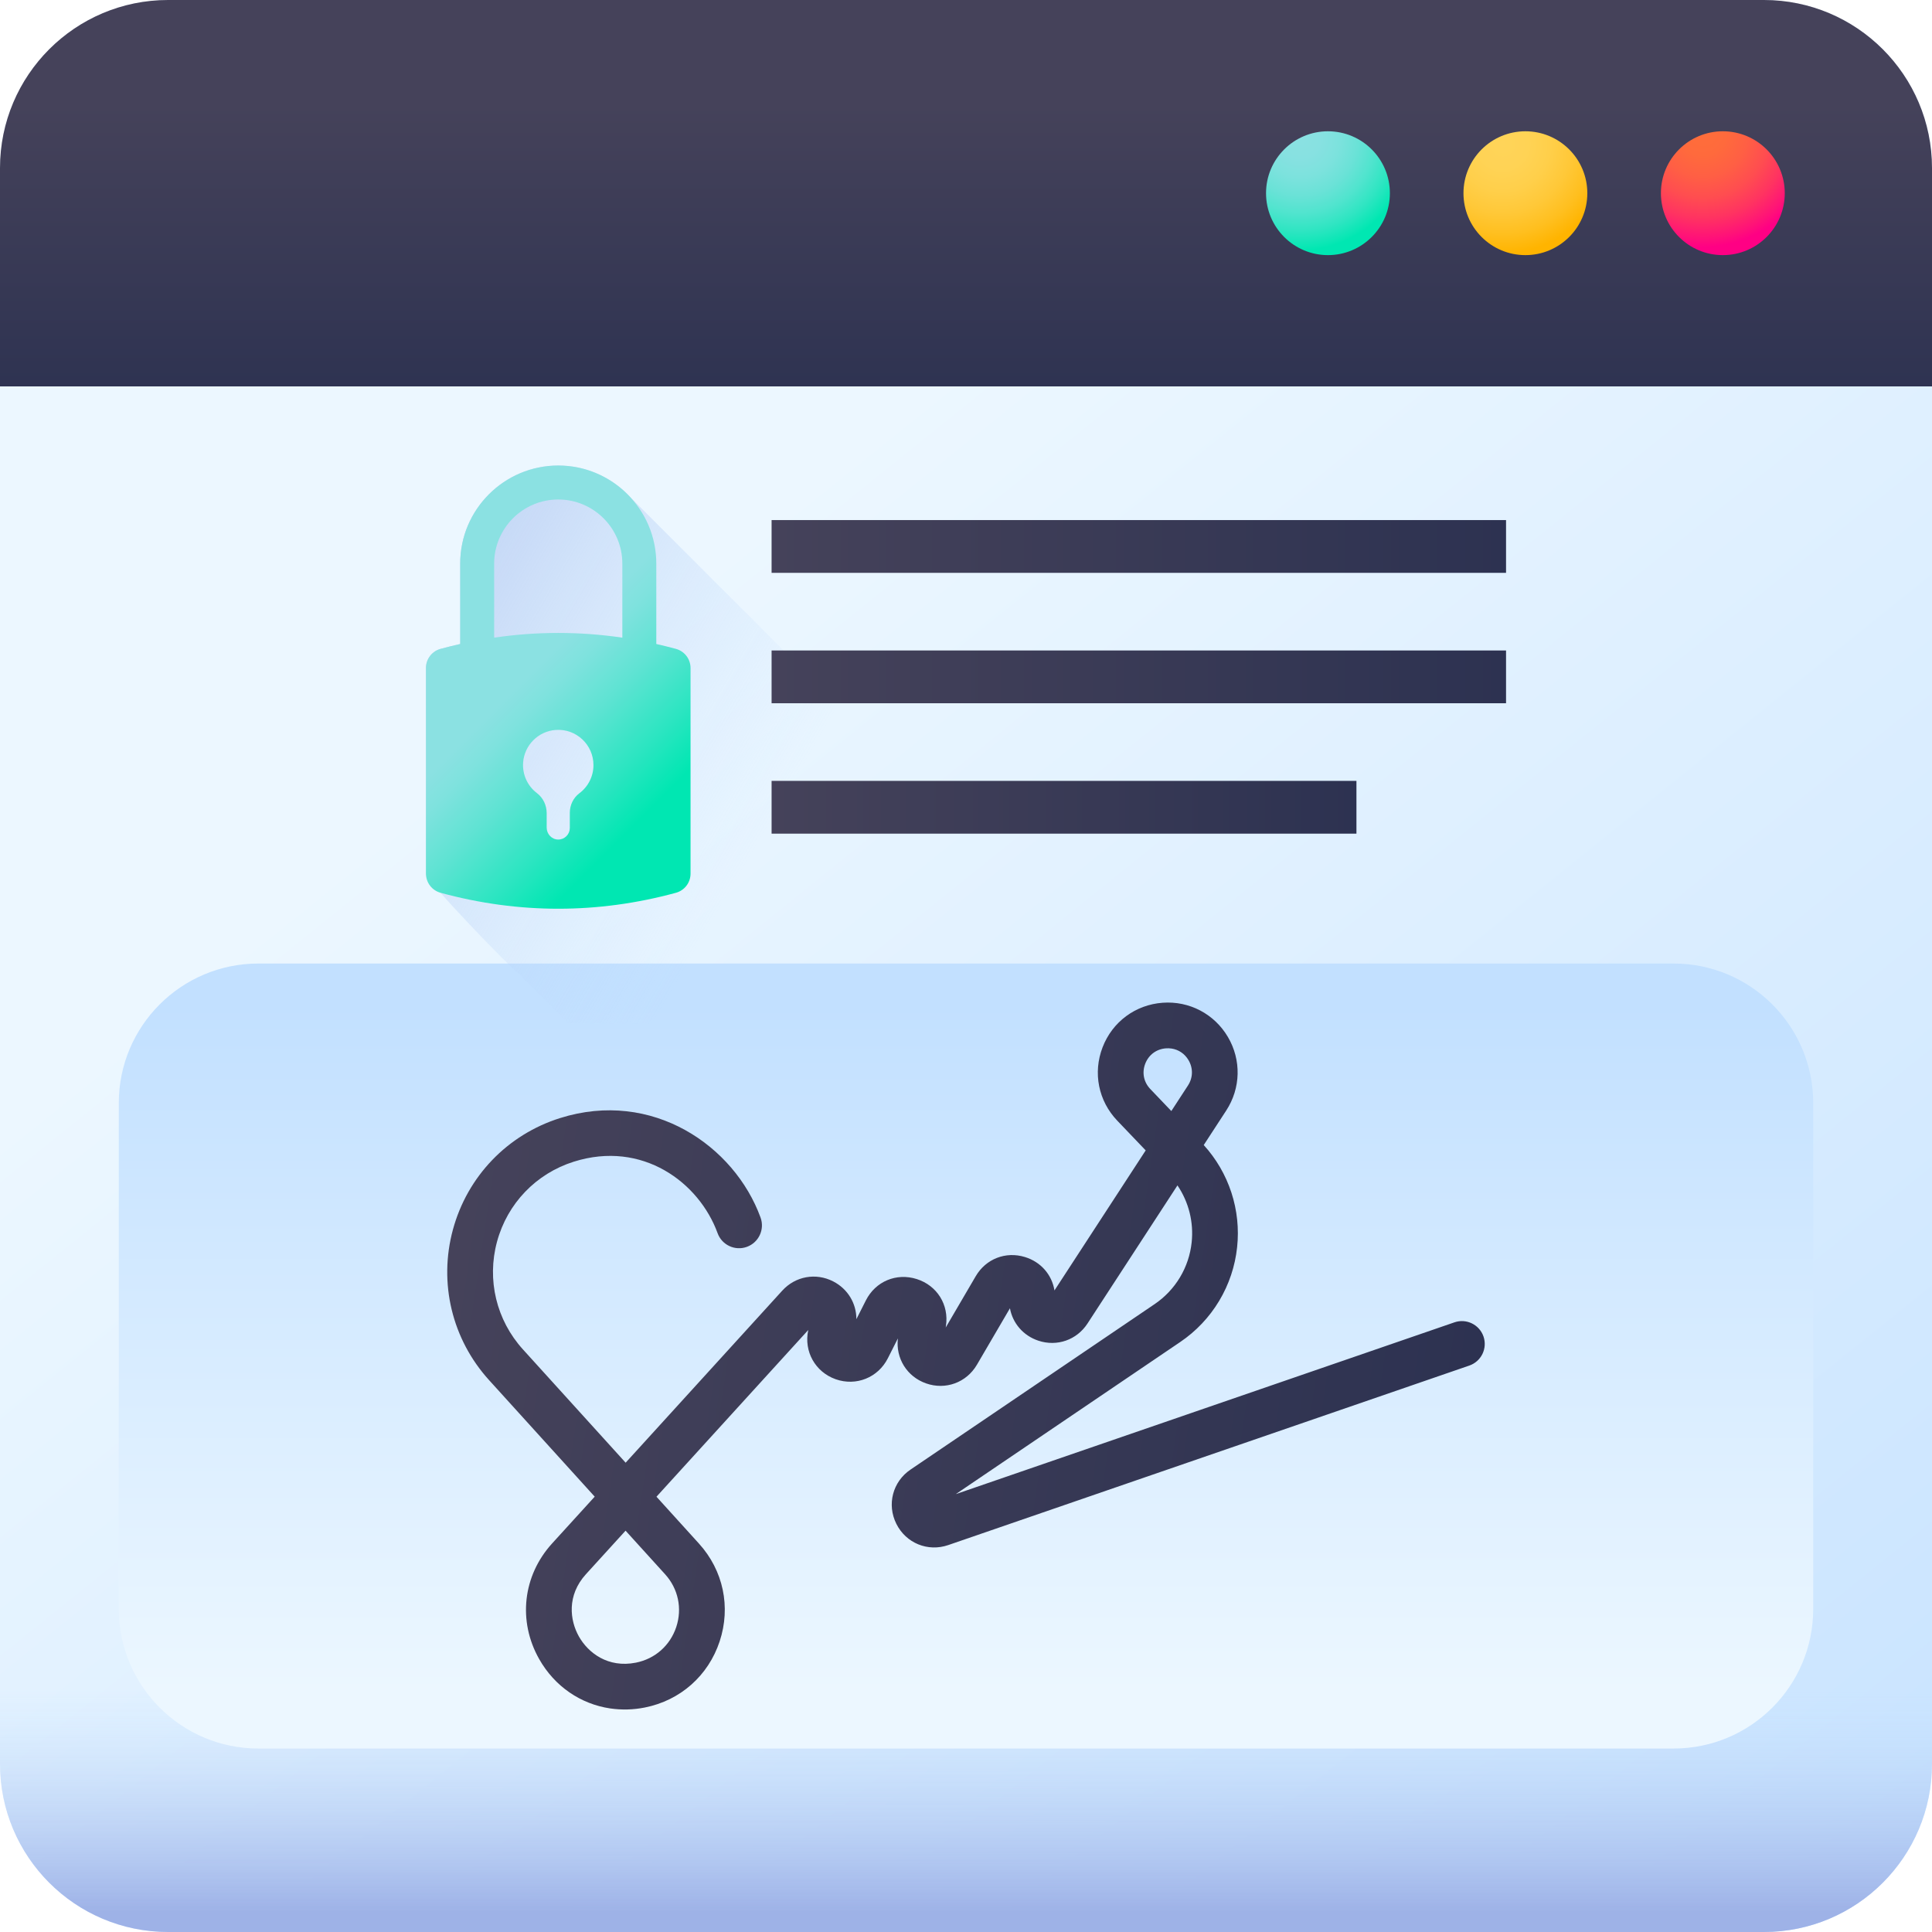
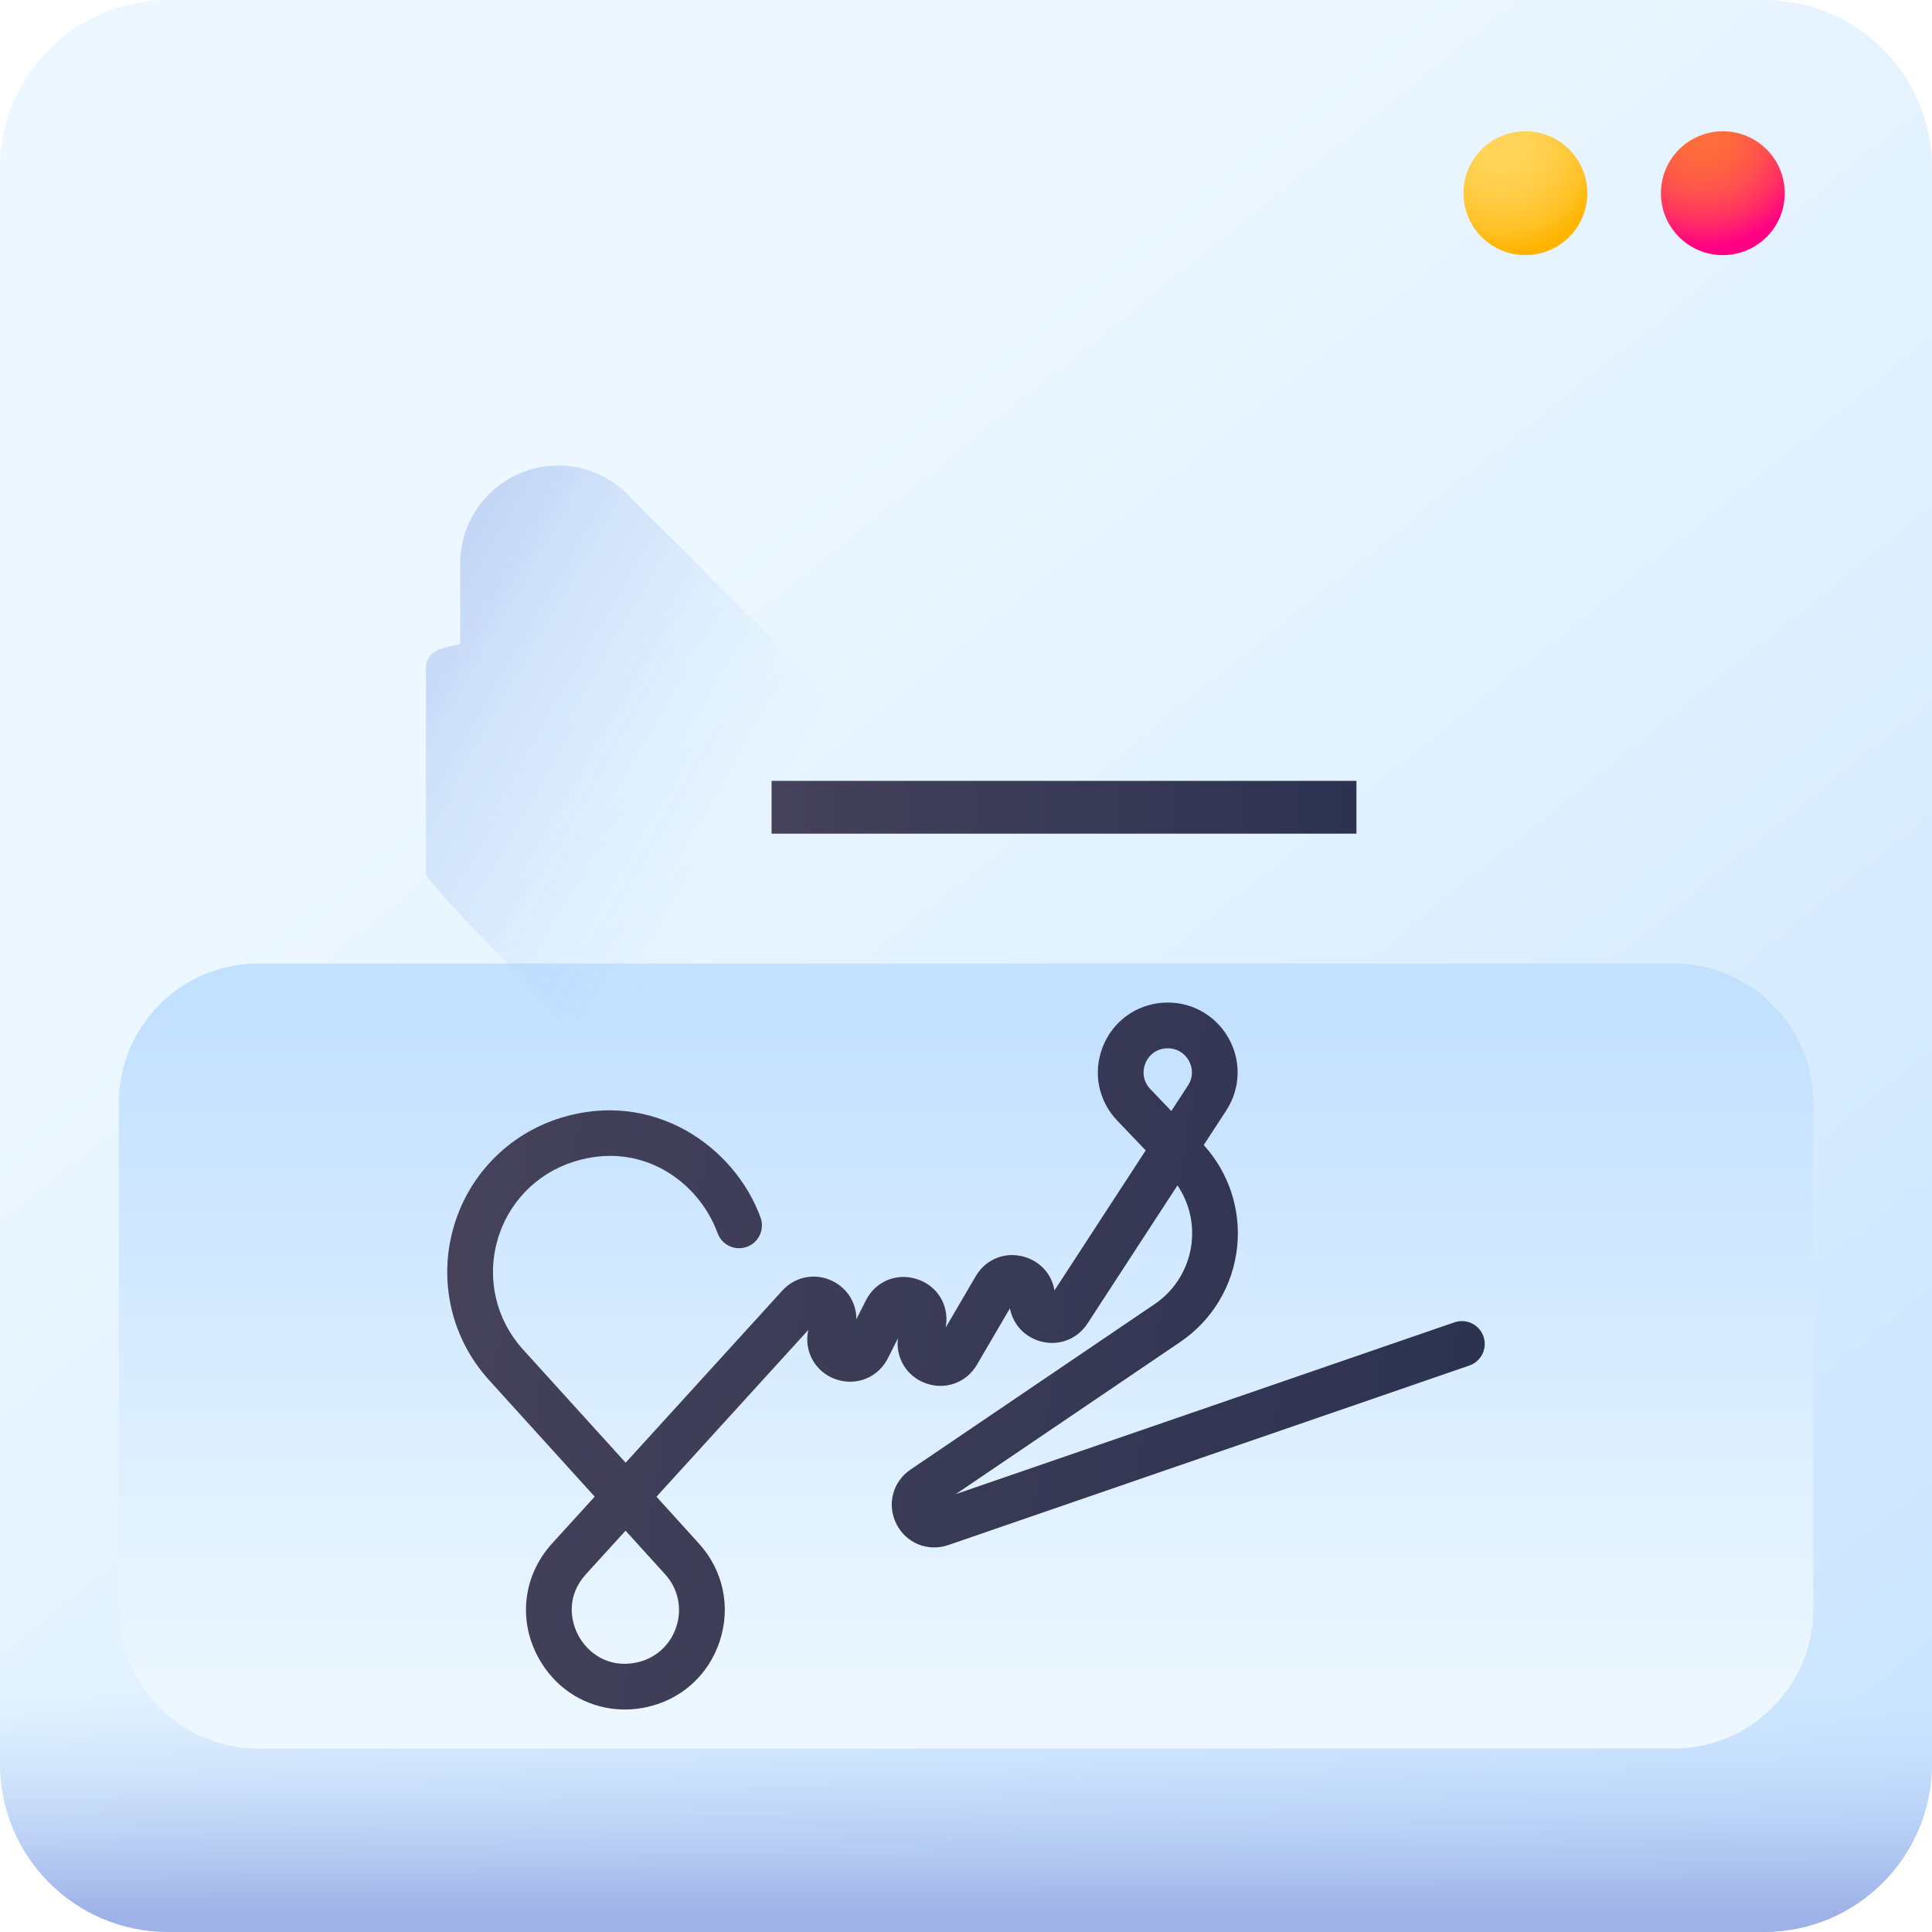
<svg xmlns="http://www.w3.org/2000/svg" width="512" height="512" viewBox="0 0 512 512" fill="none">
  <g clip-path="url(#clip0_2223_132)">
    <path d="M467.445 512H44.555C19.945 512 0 492.055 0 467.445V44.555C0 19.945 19.945 0 44.555 0H467.445C492.055 0 512 19.945 512 44.555V467.445C512 492.055 492.055 512 467.445 512Z" fill="url(#paint0_linear_2223_132)" />
    <path d="M0 421.262V467.445C0 492.055 19.945 512 44.555 512H467.445C492.055 512 512 492.055 512 467.445V421.262H0Z" fill="url(#paint1_linear_2223_132)" />
-     <path d="M467.445 0H44.555C19.945 0 0 19.945 0 44.555V102.398H512V44.555C512 19.945 492.055 0 467.445 0Z" fill="url(#paint2_linear_2223_132)" />
-     <path d="M368.332 51.2C368.332 60.262 360.984 67.61 351.922 67.61C342.86 67.61 335.512 60.262 335.512 51.2C335.512 42.138 342.859 34.79 351.922 34.79C360.985 34.79 368.332 42.137 368.332 51.2Z" fill="url(#paint3_radial_2223_132)" />
    <path d="M420.656 51.2C420.656 60.262 413.309 67.61 404.246 67.61C395.183 67.61 387.836 60.262 387.836 51.2C387.836 42.138 395.184 34.79 404.246 34.79C413.308 34.79 420.656 42.137 420.656 51.2Z" fill="url(#paint4_radial_2223_132)" />
    <path d="M472.98 51.2C472.98 60.262 465.633 67.61 456.57 67.61C447.507 67.61 440.16 60.262 440.16 51.2C440.16 42.138 447.508 34.79 456.57 34.79C465.632 34.79 472.98 42.137 472.98 51.2Z" fill="url(#paint5_radial_2223_132)" />
    <path d="M443.531 463.375H68.47C48.04 463.375 31.481 446.812 31.481 426.387V292.336C31.481 271.906 48.041 255.348 68.47 255.348H443.53C463.956 255.348 480.519 271.906 480.519 292.336V426.386C480.519 446.812 463.956 463.375 443.53 463.375H443.531Z" fill="url(#paint6_linear_2223_132)" />
    <path d="M161.66 452.746C153.875 451.578 146.984 446.926 142.875 439.652C137.191 429.59 138.543 417.57 146.32 409.023L157.605 396.629L129.609 365.746C119.781 354.906 116.199 340 120.023 325.879C123.852 311.754 134.469 300.695 148.426 296.301C172.867 288.601 194.633 303.656 201.555 322.664C202.699 325.804 201.082 329.281 197.937 330.426C194.792 331.571 191.317 329.953 190.172 326.809C185.27 313.348 170.246 302.129 152.066 307.855C142.066 311.008 134.461 318.93 131.719 329.047C128.977 339.164 131.543 349.844 138.586 357.609L165.801 387.629L207.313 342.027C210.789 338.207 216.215 337.227 220.809 339.586C224.679 341.574 226.965 345.418 226.949 349.598L229.461 344.628C232.011 339.574 237.559 337.246 242.953 338.965C248.343 340.68 251.527 345.789 250.687 351.383L250.621 351.813L258.574 338.215C261.27 333.605 266.512 331.563 271.617 333.125C275.847 334.418 278.766 337.82 279.445 341.98L303.621 304.867L296.082 296.98C291.082 291.746 289.594 284.297 292.195 277.543C294.797 270.789 300.898 266.266 308.117 265.738C315.18 265.223 321.801 268.695 325.398 274.793C328.996 280.891 328.832 288.363 324.968 294.297L319.004 303.449C322.309 307.081 324.807 311.373 326.331 316.041C327.856 320.709 328.373 325.648 327.848 330.531C327.316 335.562 325.691 340.416 323.087 344.754C320.483 349.092 316.963 352.809 312.773 355.645L253.297 395.957L385.441 350.434C388.601 349.344 392.051 351.024 393.145 354.188C393.667 355.707 393.564 357.371 392.86 358.815C392.155 360.259 390.906 361.364 389.387 361.887L251.309 409.457C245.891 411.324 240.102 408.961 237.543 403.836C234.98 398.715 236.563 392.664 241.301 389.453L305.977 345.613C308.708 343.766 311.002 341.345 312.699 338.518C314.396 335.692 315.455 332.528 315.801 329.25C316.374 323.927 315.041 318.573 312.039 314.14L288.195 350.75C285.352 355.113 280.121 356.938 275.18 355.297C271.168 353.961 268.371 350.68 267.645 346.707L258.898 361.664C256.128 366.402 250.578 368.438 245.406 366.609C240.359 364.832 237.34 359.969 237.949 354.695L235.289 359.957C232.699 365.086 226.883 367.422 221.465 365.512C216.047 363.598 212.985 358.132 214.187 352.512L214.195 352.465L173.973 396.645L185.234 409.066C191.68 416.176 193.73 425.859 190.719 434.969C187.711 444.079 180.297 450.637 170.883 452.508C167.845 453.118 164.725 453.198 161.66 452.746ZM165.781 405.645L155.281 417.18C150.191 422.77 150.984 429.375 153.421 433.691C155.858 438.007 161.109 442.094 168.523 440.621C173.598 439.609 177.593 436.078 179.219 431.164C180.839 426.254 179.734 421.031 176.262 417.199L165.781 405.645ZM310.469 277.875C309.983 277.803 309.49 277.785 309 277.82C306.469 278.004 304.414 279.527 303.5 281.895C302.59 284.262 303.09 286.77 304.844 288.605L310.414 294.438L314.816 287.68C316.172 285.602 316.226 283.082 314.965 280.945C313.961 279.242 312.34 278.156 310.469 277.875Z" fill="url(#paint7_linear_2223_132)" />
    <path d="M237.05 259.355V201.773L167.172 131.895C162.414 126.66 155.555 123.371 147.942 123.371C133.613 123.371 121.957 135.027 121.957 149.355V170.665C120.219 171.059 118.48 171.488 116.747 171.961C115.636 172.267 114.657 172.929 113.959 173.846C113.26 174.762 112.883 175.883 112.883 177.035V231.523C112.883 233.395 135.566 256.762 137.109 257.695L150.621 271.207H225.2C231.743 271.207 237.052 265.902 237.052 259.355H237.05Z" fill="url(#paint8_linear_2223_132)" />
-     <path d="M179.14 171.96C177.412 171.491 175.673 171.059 173.926 170.664V149.355C173.926 135.027 162.27 123.371 147.941 123.371C133.612 123.371 121.957 135.027 121.957 149.355V170.665C120.219 171.059 118.48 171.488 116.747 171.961C115.636 172.267 114.657 172.929 113.959 173.846C113.26 174.762 112.883 175.883 112.883 177.035V231.523C112.883 232.675 113.261 233.794 113.959 234.71C114.656 235.626 115.636 236.288 116.746 236.593C137.406 242.234 158.473 242.234 179.141 236.593C180.251 236.287 181.23 235.626 181.927 234.71C182.624 233.794 183.001 232.674 183 231.523V177.035C183.001 175.883 182.624 174.763 181.927 173.846C181.229 172.93 180.25 172.266 179.14 171.96ZM130.957 149.355C130.957 139.988 138.578 132.371 147.941 132.371C157.305 132.371 164.926 139.992 164.926 149.355V168.985C153.664 167.321 142.219 167.321 130.957 168.985V149.355ZM153.527 210.23C151.914 211.438 151.007 213.379 151.007 215.395V219.422C151.007 219.83 150.926 220.233 150.768 220.609C150.61 220.985 150.379 221.325 150.088 221.611C149.797 221.896 149.453 222.121 149.074 222.271C148.695 222.422 148.291 222.496 147.883 222.488C146.195 222.457 144.875 221.012 144.875 219.32V215.496C144.875 213.43 143.953 211.441 142.305 210.191C141.062 209.252 140.074 208.017 139.433 206.597C138.791 205.177 138.516 203.62 138.633 202.066C138.957 197.476 142.683 193.758 147.277 193.441C152.734 193.059 157.273 197.379 157.273 202.75C157.276 204.203 156.939 205.636 156.288 206.935C155.638 208.234 154.692 209.362 153.527 210.23Z" fill="url(#paint9_linear_2223_132)" />
-     <path d="M204.48 137.824H399.117V151.809H204.48V137.824Z" fill="url(#paint10_linear_2223_132)" />
-     <path d="M204.48 172.383H399.117V186.367H204.48V172.383Z" fill="url(#paint11_linear_2223_132)" />
    <path d="M204.48 206.941H359.47V220.926H204.48V206.941Z" fill="url(#paint12_linear_2223_132)" />
  </g>
  <defs>
    <linearGradient id="paint0_linear_2223_132" x1="175.748" y1="156.279" x2="528.075" y2="594.082" gradientUnits="userSpaceOnUse">
      <stop stop-color="#ECF7FF" />
      <stop offset="1" stop-color="#C2E0FF" />
    </linearGradient>
    <linearGradient id="paint1_linear_2223_132" x1="256" y1="447.282" x2="256" y2="506.588" gradientUnits="userSpaceOnUse">
      <stop offset="0.003" stop-color="#C2E0FF" stop-opacity="0" />
      <stop offset="0.076" stop-color="#BFDCFD" stop-opacity="0.075" />
      <stop offset="1" stop-color="#9EB2E7" />
    </linearGradient>
    <linearGradient id="paint2_linear_2223_132" x1="256" y1="27.673" x2="256" y2="107.214" gradientUnits="userSpaceOnUse">
      <stop stop-color="#45425A" />
      <stop offset="1" stop-color="#2D3251" />
    </linearGradient>
    <radialGradient id="paint3_radial_2223_132" cx="0" cy="0" r="1" gradientUnits="userSpaceOnUse" gradientTransform="translate(344.406 36.373) scale(29.986 29.986)">
      <stop stop-color="#8BE1E2" />
      <stop offset="0.187" stop-color="#87E1E1" />
      <stop offset="0.356" stop-color="#7CE2DD" />
      <stop offset="0.517" stop-color="#6AE2D7" />
      <stop offset="0.674" stop-color="#50E4CE" />
      <stop offset="0.828" stop-color="#2FE5C2" />
      <stop offset="0.977" stop-color="#07E7B4" />
      <stop offset="1" stop-color="#00E7B2" />
    </radialGradient>
    <radialGradient id="paint4_radial_2223_132" cx="0" cy="0" r="1" gradientUnits="userSpaceOnUse" gradientTransform="translate(398.222 38.149) scale(28.957 28.957)">
      <stop stop-color="#FFD459" />
      <stop offset="0.23" stop-color="#FFD355" />
      <stop offset="0.436" stop-color="#FFCF4A" />
      <stop offset="0.634" stop-color="#FFC838" />
      <stop offset="0.825" stop-color="#FFBF1F" />
      <stop offset="1" stop-color="#FFB400" />
    </radialGradient>
    <radialGradient id="paint5_radial_2223_132" cx="0" cy="0" r="1" gradientUnits="userSpaceOnUse" gradientTransform="translate(451.223 34.715) scale(30.805 30.805)">
      <stop stop-color="#FF6E3A" />
      <stop offset="0.208" stop-color="#FF6A3C" />
      <stop offset="0.396" stop-color="#FF5F44" />
      <stop offset="0.576" stop-color="#FF4D50" />
      <stop offset="0.75" stop-color="#FF3361" />
      <stop offset="0.919" stop-color="#FF1278" />
      <stop offset="1" stop-color="#FF0084" />
    </radialGradient>
    <linearGradient id="paint6_linear_2223_132" x1="256" y1="448.438" x2="256" y2="266.327" gradientUnits="userSpaceOnUse">
      <stop stop-color="#ECF7FF" />
      <stop offset="1" stop-color="#C2E0FF" />
    </linearGradient>
    <linearGradient id="paint7_linear_2223_132" x1="117.385" y1="341.431" x2="389.634" y2="382.202" gradientUnits="userSpaceOnUse">
      <stop stop-color="#45425A" />
      <stop offset="1" stop-color="#2D3251" />
    </linearGradient>
    <linearGradient id="paint8_linear_2223_132" x1="200.6" y1="225.196" x2="52.688" y2="138.859" gradientUnits="userSpaceOnUse">
      <stop offset="0.003" stop-color="#C2E0FF" stop-opacity="0" />
      <stop offset="0.076" stop-color="#BFDCFD" stop-opacity="0.075" />
      <stop offset="1" stop-color="#9EB2E7" />
    </linearGradient>
    <linearGradient id="paint9_linear_2223_132" x1="138.099" y1="180.851" x2="171.966" y2="214.719" gradientUnits="userSpaceOnUse">
      <stop stop-color="#8BE1E2" />
      <stop offset="0.143" stop-color="#7FE2DE" />
      <stop offset="0.402" stop-color="#5FE3D3" />
      <stop offset="0.744" stop-color="#2BE5C1" />
      <stop offset="1" stop-color="#00E7B2" />
    </linearGradient>
    <linearGradient id="paint10_linear_2223_132" x1="204.48" y1="144.817" x2="399.12" y2="144.817" gradientUnits="userSpaceOnUse">
      <stop stop-color="#45425A" />
      <stop offset="1" stop-color="#2D3251" />
    </linearGradient>
    <linearGradient id="paint11_linear_2223_132" x1="204.48" y1="179.376" x2="399.12" y2="179.376" gradientUnits="userSpaceOnUse">
      <stop stop-color="#45425A" />
      <stop offset="1" stop-color="#2D3251" />
    </linearGradient>
    <linearGradient id="paint12_linear_2223_132" x1="204.48" y1="213.934" x2="359.471" y2="213.934" gradientUnits="userSpaceOnUse">
      <stop stop-color="#45425A" />
      <stop offset="1" stop-color="#2D3251" />
    </linearGradient>
    <clipPath id="clip0_2223_132">
      <rect width="512" height="512" fill="white" />
    </clipPath>
  </defs>
</svg>